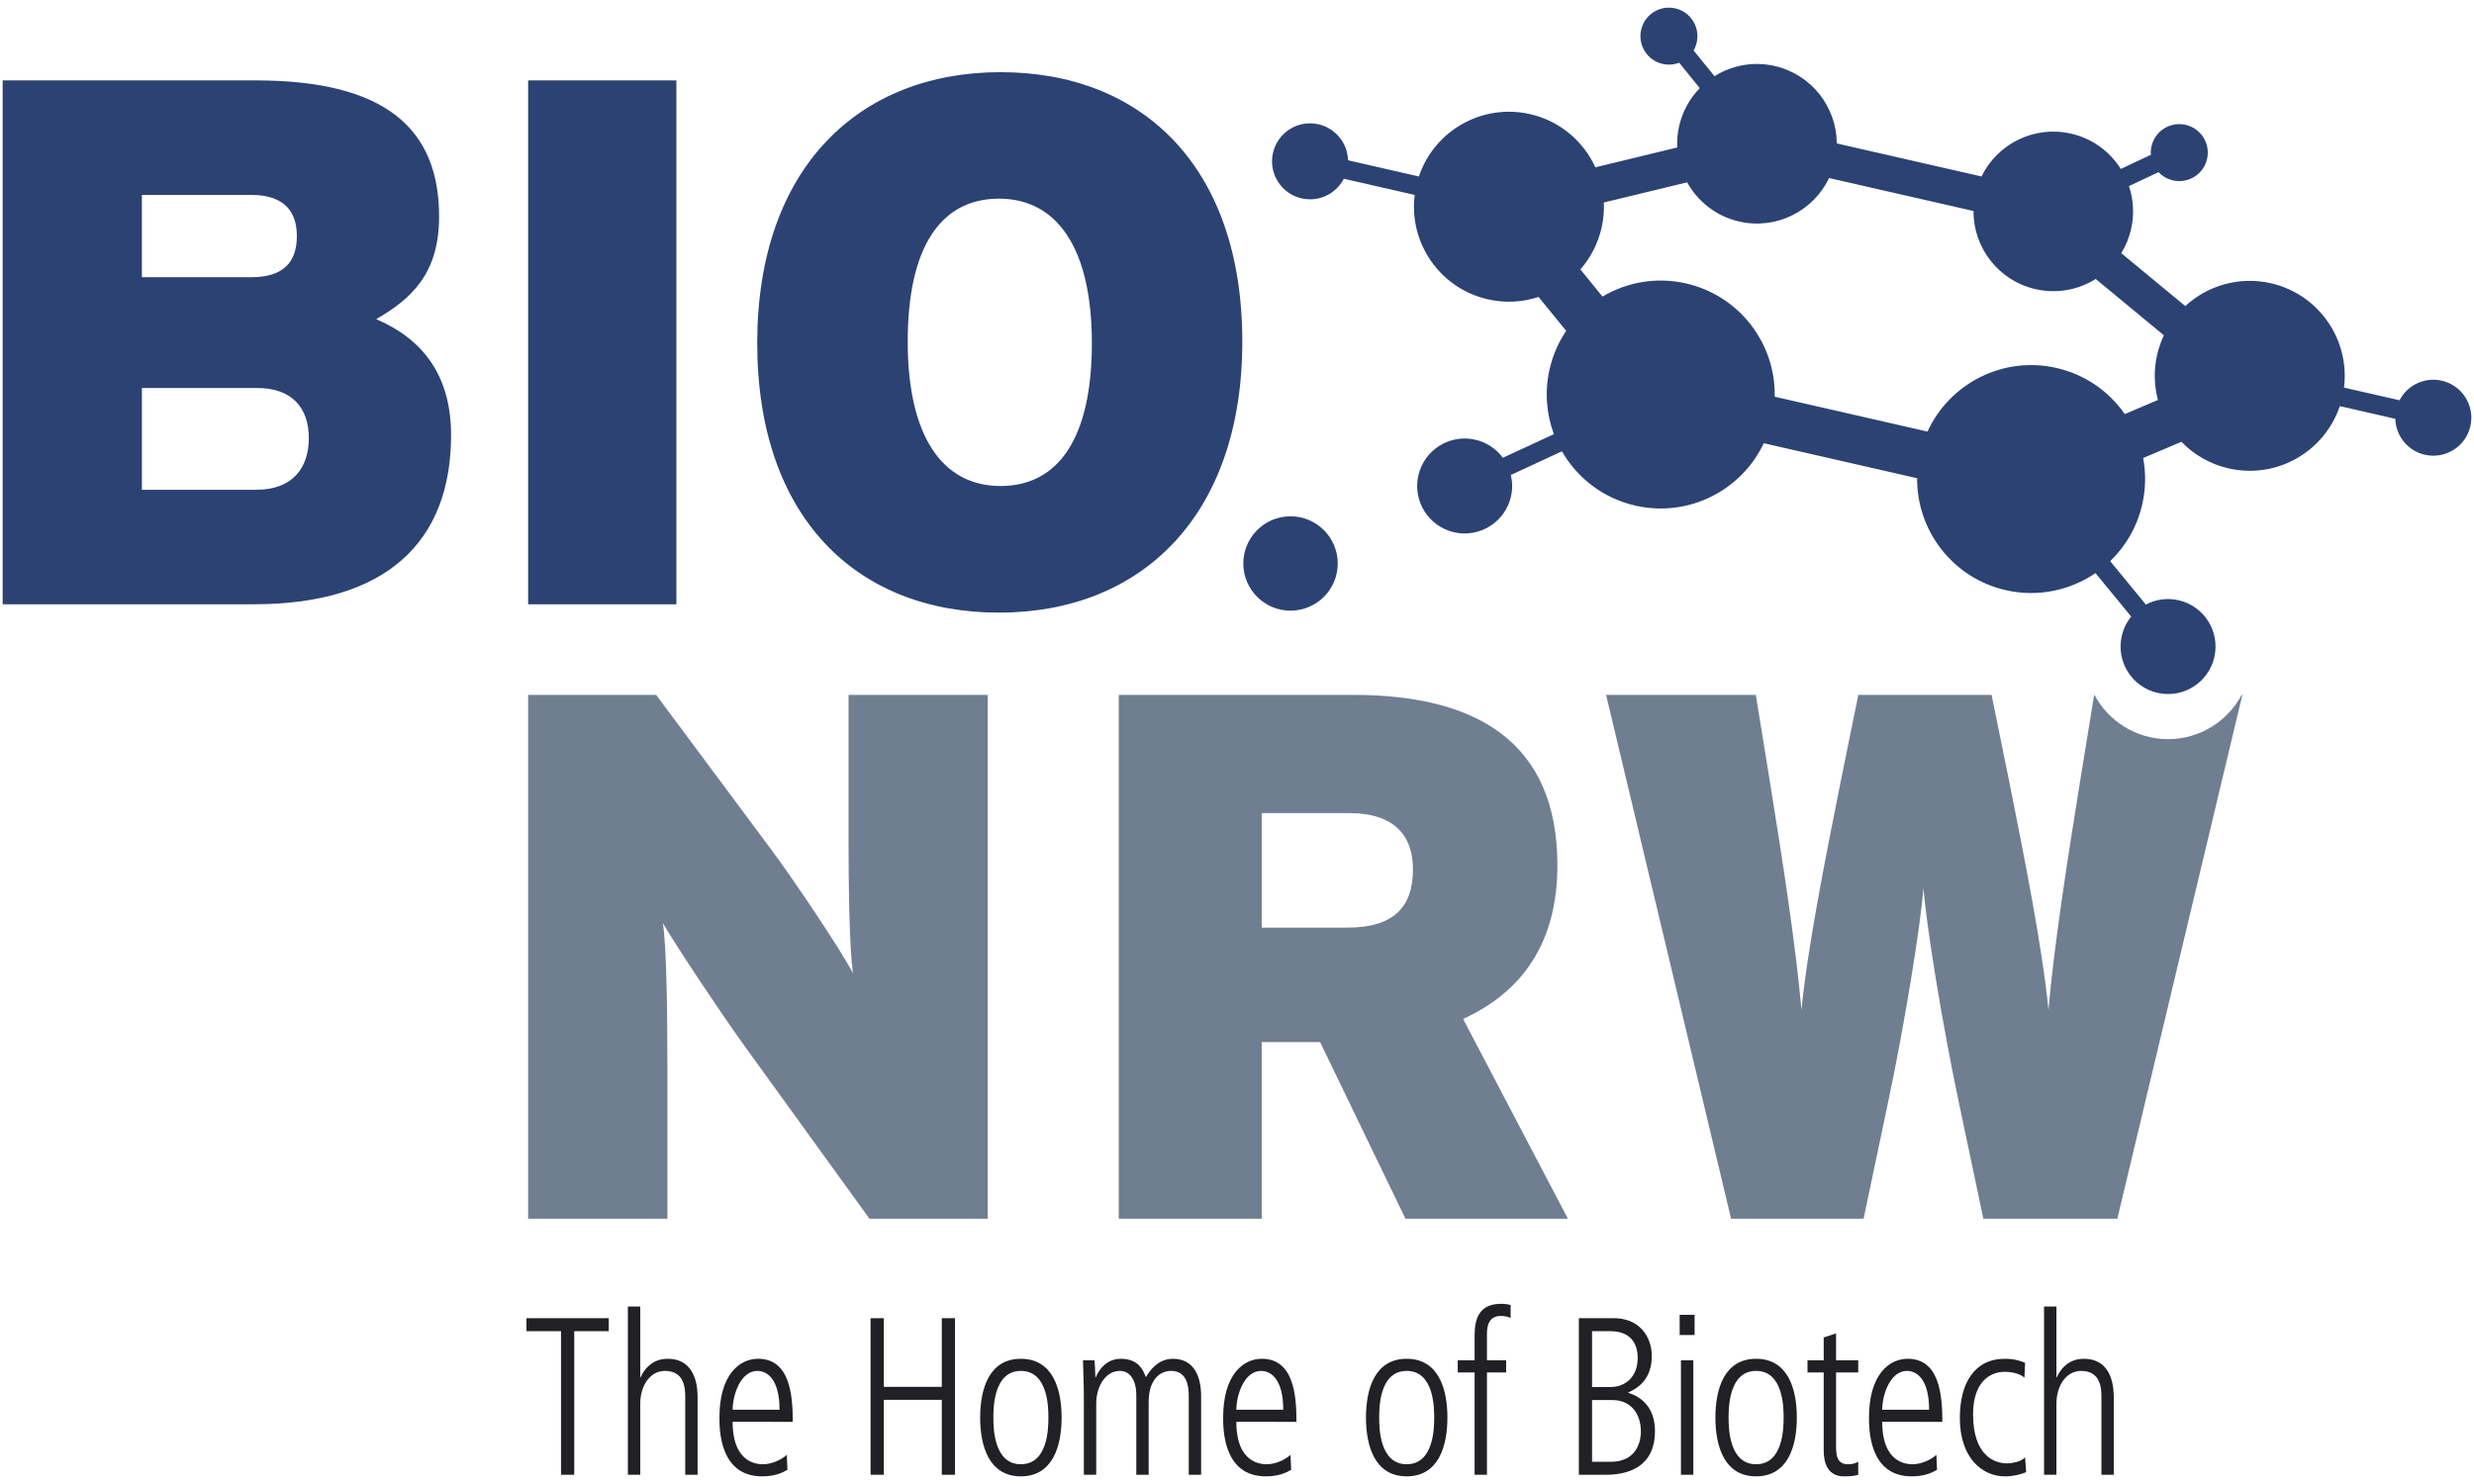
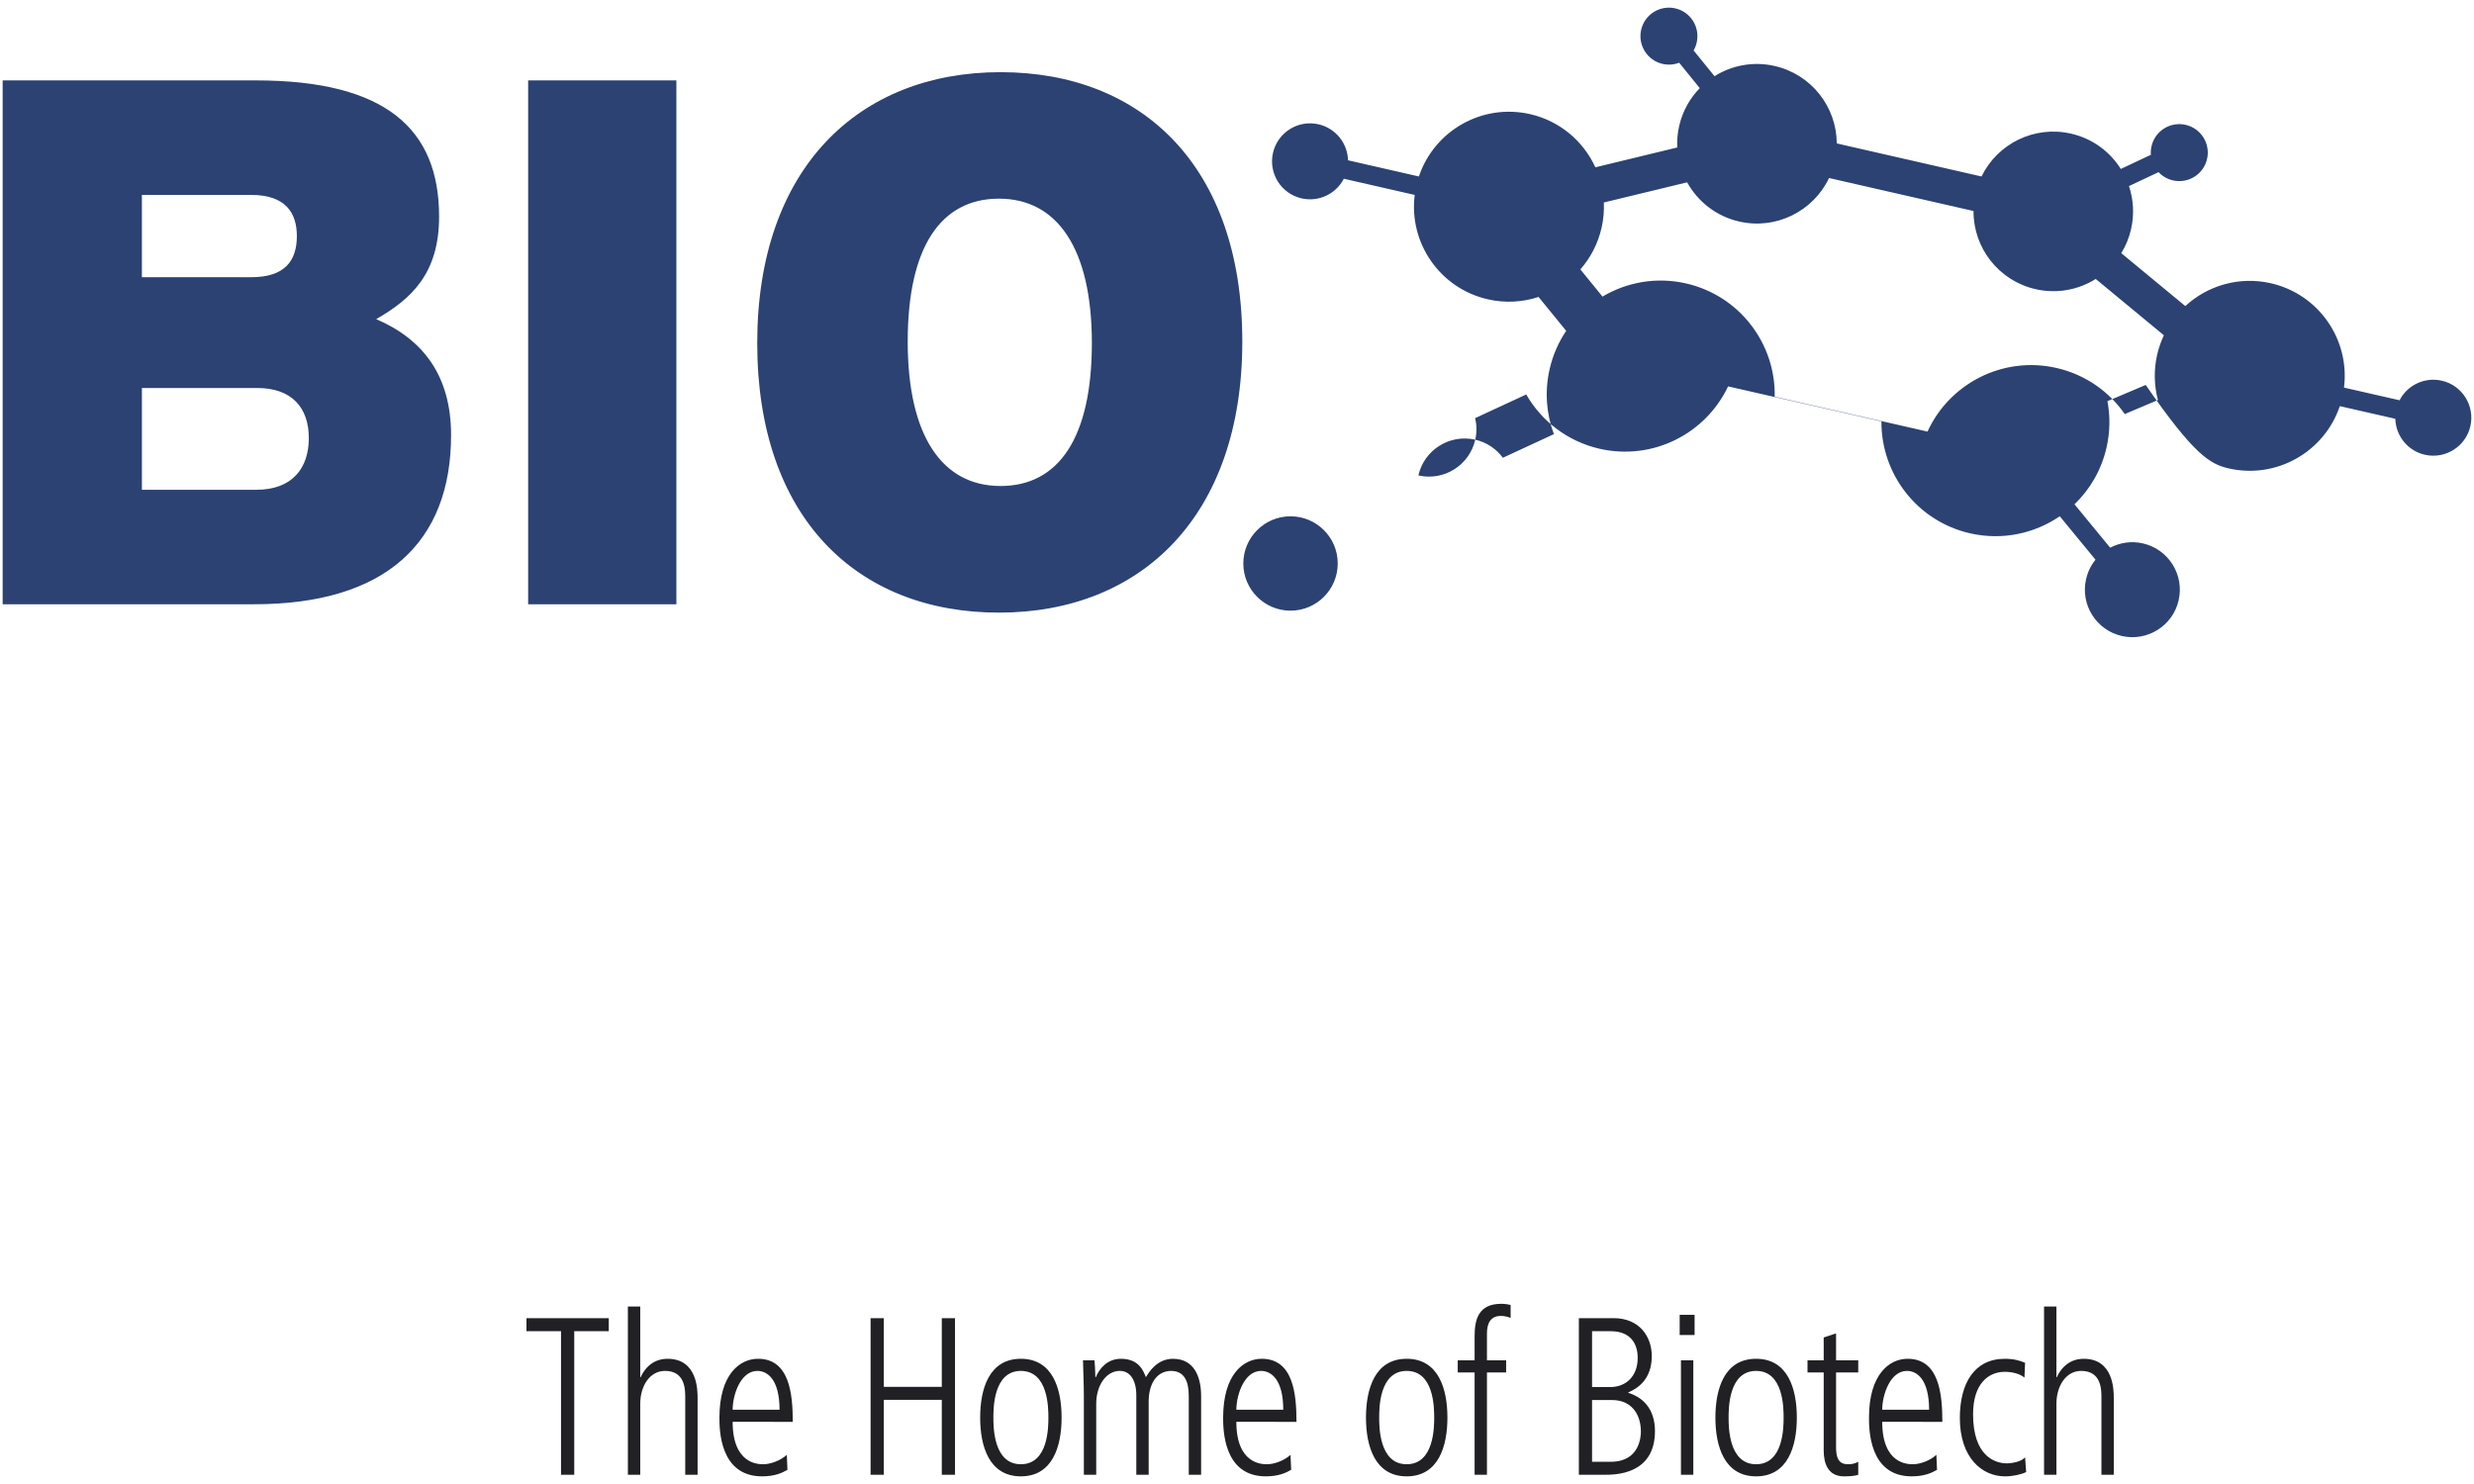
<svg xmlns="http://www.w3.org/2000/svg" version="1.1" id="Ebene_1" x="0px" y="0px" width="198.425px" height="119.055px" viewBox="0 0 198.425 119.055" enable-background="new 0 0 198.425 119.055" xml:space="preserve">
  <g>
    <path fill="#212125" d="M42.225,106.796h2.771v11.52h1.06v-11.52h2.77v-1.045h-6.601V106.796L42.225,106.796z M50.359,118.315   h0.992v-5.706c0-1.422,0.769-2.628,1.983-2.628c1.625,0,1.625,1.512,1.625,2.142v6.192h0.991v-6.156c0-0.611,0-3.149-2.411-3.149   c-1.385,0-1.983,1.08-2.154,1.476h-0.034v-5.67h-0.992V118.315L50.359,118.315z M63.583,114.067c0-2.232-0.256-5.058-2.787-5.058   c-1.471,0-3.095,1.26-3.095,4.716c0,0.918,0,4.716,3.42,4.716c1.043,0,1.624-0.288,2.035-0.522l-0.052-1.205   c-0.496,0.468-1.316,0.756-1.881,0.756c-0.393,0-2.462,0-2.462-3.402H63.583L63.583,114.067z M58.761,113.096   c0-1.188,0.633-3.114,1.984-3.114c0.803,0,1.778,0.684,1.778,3.114H58.761L58.761,113.096z M69.824,118.315h1.061v-6.012h4.651   v6.012h1.06v-12.564h-1.06v5.509h-4.651v-5.509h-1.061V118.315L69.824,118.315z M81.879,117.47c-2.206,0-2.206-3.006-2.206-3.744   s0-3.744,2.206-3.744c2.206,0,2.206,3.006,2.206,3.744S84.085,117.47,81.879,117.47L81.879,117.47z M81.879,118.441   c2.548,0,3.266-2.412,3.266-4.716s-0.718-4.716-3.266-4.716c-2.548,0-3.266,2.412-3.266,4.716S79.332,118.441,81.879,118.441   L81.879,118.441z M86.929,118.315h0.992v-5.706c0-1.422,0.77-2.628,1.898-2.628c0.821,0,1.317,0.756,1.317,1.944v6.39h0.992v-5.886   c0-1.296,0.564-2.431,1.795-2.448c1.42,0,1.42,1.512,1.42,2.142v6.192h0.991v-6.318c0-1.439-0.496-2.987-2.257-2.987   c-1.265,0-1.915,1.044-2.172,1.476c-0.205-0.521-0.564-1.476-2-1.476c-1.112,0-1.744,0.81-2.018,1.476h-0.034   c-0.017-0.666-0.034-0.936-0.069-1.35h-0.923c0.017,0.954,0.068,1.89,0.068,2.844V118.315L86.929,118.315z M103.983,114.067   c0-2.232-0.258-5.058-2.787-5.058c-1.471,0-3.095,1.26-3.095,4.716c0,0.918,0,4.716,3.419,4.716c1.043,0,1.625-0.288,2.035-0.522   l-0.051-1.205c-0.496,0.468-1.318,0.756-1.881,0.756c-0.395,0-2.463,0-2.463-3.402H103.983L103.983,114.067z M99.161,113.096   c0-1.188,0.632-3.114,1.982-3.114c0.805,0,1.779,0.684,1.779,3.114H99.161L99.161,113.096z M112.823,117.47   c-2.207,0-2.207-3.006-2.207-3.744s0-3.744,2.207-3.744c2.205,0,2.205,3.006,2.205,3.744S115.028,117.47,112.823,117.47   L112.823,117.47z M112.823,118.441c2.549,0,3.266-2.412,3.266-4.716s-0.717-4.716-3.266-4.716s-3.266,2.412-3.266,4.716   S110.274,118.441,112.823,118.441L112.823,118.441z M118.27,118.315h0.99v-8.208h1.539v-0.972h-1.539v-2.16   c0-0.738,0.24-1.404,1.113-1.404c0.342,0,0.613,0.09,0.785,0.162v-1.044c-0.172-0.036-0.41-0.09-0.752-0.09   c-1.777,0-2.137,1.188-2.137,2.574v1.962h-1.352v0.972h1.352V118.315L118.27,118.315z M127.69,106.796h1.488   c1.557,0,2.172,0.953,2.172,2.142c0,1.494-0.957,2.34-2.205,2.34h-1.455V106.796L127.69,106.796z M127.69,112.321h1.625   c1.471,0,2.291,1.062,2.291,2.538c0,0.396-0.102,2.412-2.41,2.412h-1.506V112.321L127.69,112.321z M126.631,118.315h2.051   c0.855,0,4.053,0,4.053-3.51c0-1.836-1.043-2.736-2.137-3.061v-0.036c0.752-0.323,1.881-1.044,1.881-2.916   c0-1.548-0.975-3.042-3.061-3.042h-2.787V118.315L126.631,118.315z M134.819,118.315h0.992v-9.18h-0.992V118.315L134.819,118.315z    M134.717,107.102h1.197v-1.62h-1.197V107.102L134.717,107.102z M140.848,117.47c-2.207,0-2.207-3.006-2.207-3.744   s0-3.744,2.207-3.744c2.205,0,2.205,3.006,2.205,3.744S143.053,117.47,140.848,117.47L140.848,117.47z M140.848,118.441   c2.547,0,3.266-2.412,3.266-4.716s-0.719-4.716-3.266-4.716c-2.549,0-3.266,2.412-3.266,4.716S138.299,118.441,140.848,118.441   L140.848,118.441z M146.268,107.3v1.836h-1.299v0.972h1.299v6.264c0,1.026,0.342,2.07,1.625,2.07c0.461,0,0.906-0.036,1.146-0.126   v-1.044c-0.189,0.09-0.361,0.198-0.822,0.198c-0.838,0-0.957-0.648-0.957-1.387v-5.976h1.779v-0.972h-1.779v-2.16L146.268,107.3   L146.268,107.3z M155.784,114.067c0-2.232-0.256-5.058-2.787-5.058c-1.471,0-3.096,1.26-3.096,4.716c0,0.918,0,4.716,3.42,4.716   c1.043,0,1.625-0.288,2.035-0.522l-0.051-1.205c-0.496,0.468-1.316,0.756-1.881,0.756c-0.395,0-2.463,0-2.463-3.402H155.784   L155.784,114.067z M150.961,113.096c0-1.188,0.633-3.114,1.984-3.114c0.805,0,1.777,0.684,1.777,3.114H150.961L150.961,113.096z    M162.42,109.333c-0.41-0.18-0.922-0.323-1.625-0.323c-2.428,0-3.607,1.943-3.607,4.752c0,3.168,1.762,4.68,3.625,4.68   c0.615,0,1.266-0.144,1.693-0.342l-0.086-1.188c-0.291,0.36-1.076,0.486-1.471,0.486c-0.939,0-2.701-0.576-2.701-3.942   c0-2.43,1.215-3.401,2.547-3.401c0.514,0,1.18,0.126,1.574,0.468L162.42,109.333L162.42,109.333z M163.942,118.315h0.992v-5.706   c0-1.422,0.77-2.628,1.984-2.628c1.625,0,1.625,1.512,1.625,2.142v6.192h0.99v-6.156c0-0.611,0-3.149-2.41-3.149   c-1.387,0-1.984,1.08-2.154,1.476h-0.035v-5.67h-0.992V118.315L163.942,118.315z" />
-     <path fill="#707E91" d="M179.846,55.748h-0.055c-1.123,2.111-3.346,3.55-5.904,3.55c-2.557,0-4.781-1.439-5.906-3.55h-0.021   l-1.143,7.025c-0.961,5.944-2.1,13.268-2.52,18.252c-0.48-4.924-1.922-12.189-3.123-18.192l-1.441-7.084h-10.688l-1.441,7.084   c-1.199,6.003-2.639,13.269-3.121,18.192c-0.42-4.984-1.561-12.308-2.521-18.252l-1.139-7.025h-12.008l10.025,42.026h10.627   l1.92-9.125c1.381-6.484,2.643-14.348,2.883-17.411c0.24,3.063,1.502,10.927,2.881,17.411l1.922,9.125h10.746L179.846,55.748   L179.846,55.748z M113.325,69.736c0,3.003-1.502,4.685-5.283,4.685h-6.846v-9.188h7.025   C111.883,65.233,113.325,67.094,113.325,69.736 M125.752,97.773l-8.406-16.029c4.623-2.101,7.564-6.005,7.564-12.307   c0-9.967-6.543-13.69-16.389-13.69H89.729v42.026h11.466V83.605h4.684l6.844,14.168H125.752L125.752,97.773z M79.223,97.773V55.748   H68.056v11.467c0,3.423,0.06,9.005,0.36,10.866c-0.902-1.739-4.623-7.323-6.545-9.905l-9.245-12.428H42.359v42.026h11.166V84.926   c0-3.423-0.059-9.005-0.36-10.866c1.081,1.861,4.683,7.264,6.545,9.847l10.026,13.867H79.223L79.223,97.773z" />
-     <path fill="#2B4273" d="M87.572,27.524c0,7.565-2.644,11.466-7.326,11.466c-4.684,0-7.444-4.021-7.444-11.587   c0-7.564,2.641-11.466,7.323-11.466C84.808,15.938,87.572,19.959,87.572,27.524 M99.638,27.403   c0-13.988-7.984-21.613-19.392-21.613s-19.513,7.744-19.513,21.734c0,13.989,7.986,21.624,19.392,21.624   C91.533,49.148,99.638,41.395,99.638,27.403 M54.249,6.45H42.36v42.027h11.888V6.45L54.249,6.45z M24.769,35.149   c0,2.401-1.32,4.143-4.203,4.143h-9.185v-8.165h9.246C23.389,31.127,24.769,32.688,24.769,35.149 M23.809,18.939   c0,1.981-0.961,3.301-3.663,3.301h-8.765v-6.603h8.765C22.908,15.637,23.809,17.077,23.809,18.939 M142.338,31.826   c0.088-4.241-2.807-8.106-7.107-9.088c-2.381-0.544-4.758-0.102-6.703,1.056l-1.777-2.182c0.811-0.92,1.408-2.051,1.701-3.332   c0.154-0.684,0.213-1.367,0.184-2.036l6.68-1.617c0.852,1.54,2.328,2.724,4.178,3.146c2.977,0.679,5.945-0.84,7.203-3.491   l11.588,2.646c-0.02,2.933,1.996,5.591,4.975,6.27c1.721,0.393,3.439,0.052,4.826-0.818l5.467,4.518   c-0.23,0.488-0.412,1.007-0.539,1.555c-0.283,1.243-0.244,2.487,0.061,3.639l-2.66,1.127c-1.254-1.808-3.16-3.17-5.473-3.698   c-4.299-0.981-8.584,1.245-10.346,5.104L142.338,31.826L142.338,31.826z M178.745,37.577c3.85,0.88,7.686-1.33,8.916-4.996   l4.453,1.017c0.037,1.355,0.986,2.569,2.369,2.885c1.643,0.373,3.277-0.653,3.652-2.293c0.373-1.641-0.654-3.275-2.293-3.649   c-1.385-0.316-2.766,0.364-3.389,1.57l-4.455-1.016c0.484-3.838-2.014-7.492-5.863-8.371c-2.543-0.581-5.082,0.185-6.863,1.831   l-5.137-4.244c0.357-0.58,0.625-1.227,0.785-1.927c0.271-1.19,0.193-2.376-0.168-3.455l2.373-1.118   c0.301,0.32,0.695,0.555,1.154,0.661c1.23,0.28,2.457-0.489,2.738-1.72c0.279-1.23-0.488-2.455-1.721-2.736   c-1.23-0.282-2.455,0.489-2.736,1.718c-0.053,0.231-0.068,0.461-0.051,0.685l-2.412,1.136c-0.869-1.387-2.27-2.441-3.992-2.834   c-2.959-0.675-5.906,0.82-7.178,3.437l-11.611-2.651c-0.01-2.91-2.018-5.536-4.977-6.212c-1.721-0.394-3.441-0.052-4.828,0.819   l-1.678-2.067c0.115-0.195,0.199-0.409,0.25-0.64c0.281-1.23-0.488-2.456-1.719-2.736c-1.23-0.281-2.455,0.488-2.736,1.719   c-0.281,1.229,0.488,2.456,1.719,2.737c0.459,0.104,0.918,0.063,1.33-0.095l1.652,2.039c-0.795,0.815-1.381,1.85-1.652,3.038   c-0.133,0.579-0.182,1.158-0.154,1.723l-6.568,1.591c-0.953-2.082-2.83-3.716-5.236-4.266c-3.852-0.879-7.688,1.332-8.916,5.001   l-5.686-1.298c-0.035-1.357-0.982-2.571-2.369-2.888c-1.641-0.374-3.273,0.652-3.648,2.293c-0.375,1.64,0.652,3.275,2.291,3.649   c1.385,0.316,2.77-0.365,3.389-1.574l5.686,1.298c-0.486,3.839,2.01,7.495,5.863,8.374c1.4,0.32,2.799,0.231,4.07-0.188   l2.217,2.719c-0.613,0.907-1.072,1.942-1.33,3.073c-0.412,1.803-0.258,3.602,0.342,5.214l-4.092,1.896   c-0.521-0.708-1.291-1.24-2.215-1.451c-2.053-0.467-4.094,0.816-4.561,2.867c-0.471,2.05,0.814,4.092,2.863,4.56   c2.051,0.469,4.094-0.814,4.562-2.865c0.135-0.59,0.123-1.181-0.008-1.732l4.096-1.897c1.227,2.131,3.303,3.765,5.889,4.356   c4.264,0.972,8.51-1.208,10.301-5.006l12.299,2.808c-0.033,4.2,2.846,8.007,7.109,8.98c2.584,0.59,5.166,0.018,7.195-1.368   l2.865,3.487c-0.357,0.438-0.623,0.967-0.756,1.557c-0.469,2.049,0.814,4.092,2.863,4.562c2.053,0.467,4.096-0.815,4.562-2.867   c0.469-2.05-0.814-4.092-2.865-4.562c-0.926-0.211-1.848-0.065-2.627,0.346l-2.861-3.482c1.24-1.194,2.158-2.748,2.568-4.55   c0.289-1.264,0.301-2.527,0.074-3.725l3.07-1.3C175.954,36.475,177.247,37.234,178.745,37.577 M103.504,48.991   c2.092,0,3.787-1.694,3.787-3.784c0-2.092-1.695-3.786-3.787-3.786c-2.088,0-3.785,1.694-3.785,3.786   C99.72,47.297,101.417,48.991,103.504,48.991 M36.178,34.908c0-4.742-2.223-7.684-6.005-9.305c2.823-1.622,5.044-3.662,5.044-8.225   c0-7.025-4.263-10.928-14.709-10.928H0.213v42.027h20.173C30.954,48.478,36.178,43.494,36.178,34.908" />
+     <path fill="#2B4273" d="M87.572,27.524c0,7.565-2.644,11.466-7.326,11.466c-4.684,0-7.444-4.021-7.444-11.587   c0-7.564,2.641-11.466,7.323-11.466C84.808,15.938,87.572,19.959,87.572,27.524 M99.638,27.403   c0-13.988-7.984-21.613-19.392-21.613s-19.513,7.744-19.513,21.734c0,13.989,7.986,21.624,19.392,21.624   C91.533,49.148,99.638,41.395,99.638,27.403 M54.249,6.45H42.36v42.027h11.888V6.45L54.249,6.45z M24.769,35.149   c0,2.401-1.32,4.143-4.203,4.143h-9.185v-8.165h9.246C23.389,31.127,24.769,32.688,24.769,35.149 M23.809,18.939   c0,1.981-0.961,3.301-3.663,3.301h-8.765v-6.603h8.765C22.908,15.637,23.809,17.077,23.809,18.939 M142.338,31.826   c0.088-4.241-2.807-8.106-7.107-9.088c-2.381-0.544-4.758-0.102-6.703,1.056l-1.777-2.182c0.811-0.92,1.408-2.051,1.701-3.332   c0.154-0.684,0.213-1.367,0.184-2.036l6.68-1.617c0.852,1.54,2.328,2.724,4.178,3.146c2.977,0.679,5.945-0.84,7.203-3.491   l11.588,2.646c-0.02,2.933,1.996,5.591,4.975,6.27c1.721,0.393,3.439,0.052,4.826-0.818l5.467,4.518   c-0.23,0.488-0.412,1.007-0.539,1.555c-0.283,1.243-0.244,2.487,0.061,3.639l-2.66,1.127c-1.254-1.808-3.16-3.17-5.473-3.698   c-4.299-0.981-8.584,1.245-10.346,5.104L142.338,31.826L142.338,31.826z M178.745,37.577c3.85,0.88,7.686-1.33,8.916-4.996   l4.453,1.017c0.037,1.355,0.986,2.569,2.369,2.885c1.643,0.373,3.277-0.653,3.652-2.293c0.373-1.641-0.654-3.275-2.293-3.649   c-1.385-0.316-2.766,0.364-3.389,1.57l-4.455-1.016c0.484-3.838-2.014-7.492-5.863-8.371c-2.543-0.581-5.082,0.185-6.863,1.831   l-5.137-4.244c0.357-0.58,0.625-1.227,0.785-1.927c0.271-1.19,0.193-2.376-0.168-3.455l2.373-1.118   c0.301,0.32,0.695,0.555,1.154,0.661c1.23,0.28,2.457-0.489,2.738-1.72c0.279-1.23-0.488-2.455-1.721-2.736   c-1.23-0.282-2.455,0.489-2.736,1.718c-0.053,0.231-0.068,0.461-0.051,0.685l-2.412,1.136c-0.869-1.387-2.27-2.441-3.992-2.834   c-2.959-0.675-5.906,0.82-7.178,3.437l-11.611-2.651c-0.01-2.91-2.018-5.536-4.977-6.212c-1.721-0.394-3.441-0.052-4.828,0.819   l-1.678-2.067c0.115-0.195,0.199-0.409,0.25-0.64c0.281-1.23-0.488-2.456-1.719-2.736c-1.23-0.281-2.455,0.488-2.736,1.719   c-0.281,1.229,0.488,2.456,1.719,2.737c0.459,0.104,0.918,0.063,1.33-0.095l1.652,2.039c-0.795,0.815-1.381,1.85-1.652,3.038   c-0.133,0.579-0.182,1.158-0.154,1.723l-6.568,1.591c-0.953-2.082-2.83-3.716-5.236-4.266c-3.852-0.879-7.688,1.332-8.916,5.001   l-5.686-1.298c-0.035-1.357-0.982-2.571-2.369-2.888c-1.641-0.374-3.273,0.652-3.648,2.293c-0.375,1.64,0.652,3.275,2.291,3.649   c1.385,0.316,2.77-0.365,3.389-1.574l5.686,1.298c-0.486,3.839,2.01,7.495,5.863,8.374c1.4,0.32,2.799,0.231,4.07-0.188   l2.217,2.719c-0.613,0.907-1.072,1.942-1.33,3.073c-0.412,1.803-0.258,3.602,0.342,5.214l-4.092,1.896   c-0.521-0.708-1.291-1.24-2.215-1.451c-2.053-0.467-4.094,0.816-4.561,2.867c2.051,0.469,4.094-0.814,4.562-2.865c0.135-0.59,0.123-1.181-0.008-1.732l4.096-1.897c1.227,2.131,3.303,3.765,5.889,4.356   c4.264,0.972,8.51-1.208,10.301-5.006l12.299,2.808c-0.033,4.2,2.846,8.007,7.109,8.98c2.584,0.59,5.166,0.018,7.195-1.368   l2.865,3.487c-0.357,0.438-0.623,0.967-0.756,1.557c-0.469,2.049,0.814,4.092,2.863,4.562c2.053,0.467,4.096-0.815,4.562-2.867   c0.469-2.05-0.814-4.092-2.865-4.562c-0.926-0.211-1.848-0.065-2.627,0.346l-2.861-3.482c1.24-1.194,2.158-2.748,2.568-4.55   c0.289-1.264,0.301-2.527,0.074-3.725l3.07-1.3C175.954,36.475,177.247,37.234,178.745,37.577 M103.504,48.991   c2.092,0,3.787-1.694,3.787-3.784c0-2.092-1.695-3.786-3.787-3.786c-2.088,0-3.785,1.694-3.785,3.786   C99.72,47.297,101.417,48.991,103.504,48.991 M36.178,34.908c0-4.742-2.223-7.684-6.005-9.305c2.823-1.622,5.044-3.662,5.044-8.225   c0-7.025-4.263-10.928-14.709-10.928H0.213v42.027h20.173C30.954,48.478,36.178,43.494,36.178,34.908" />
  </g>
</svg>